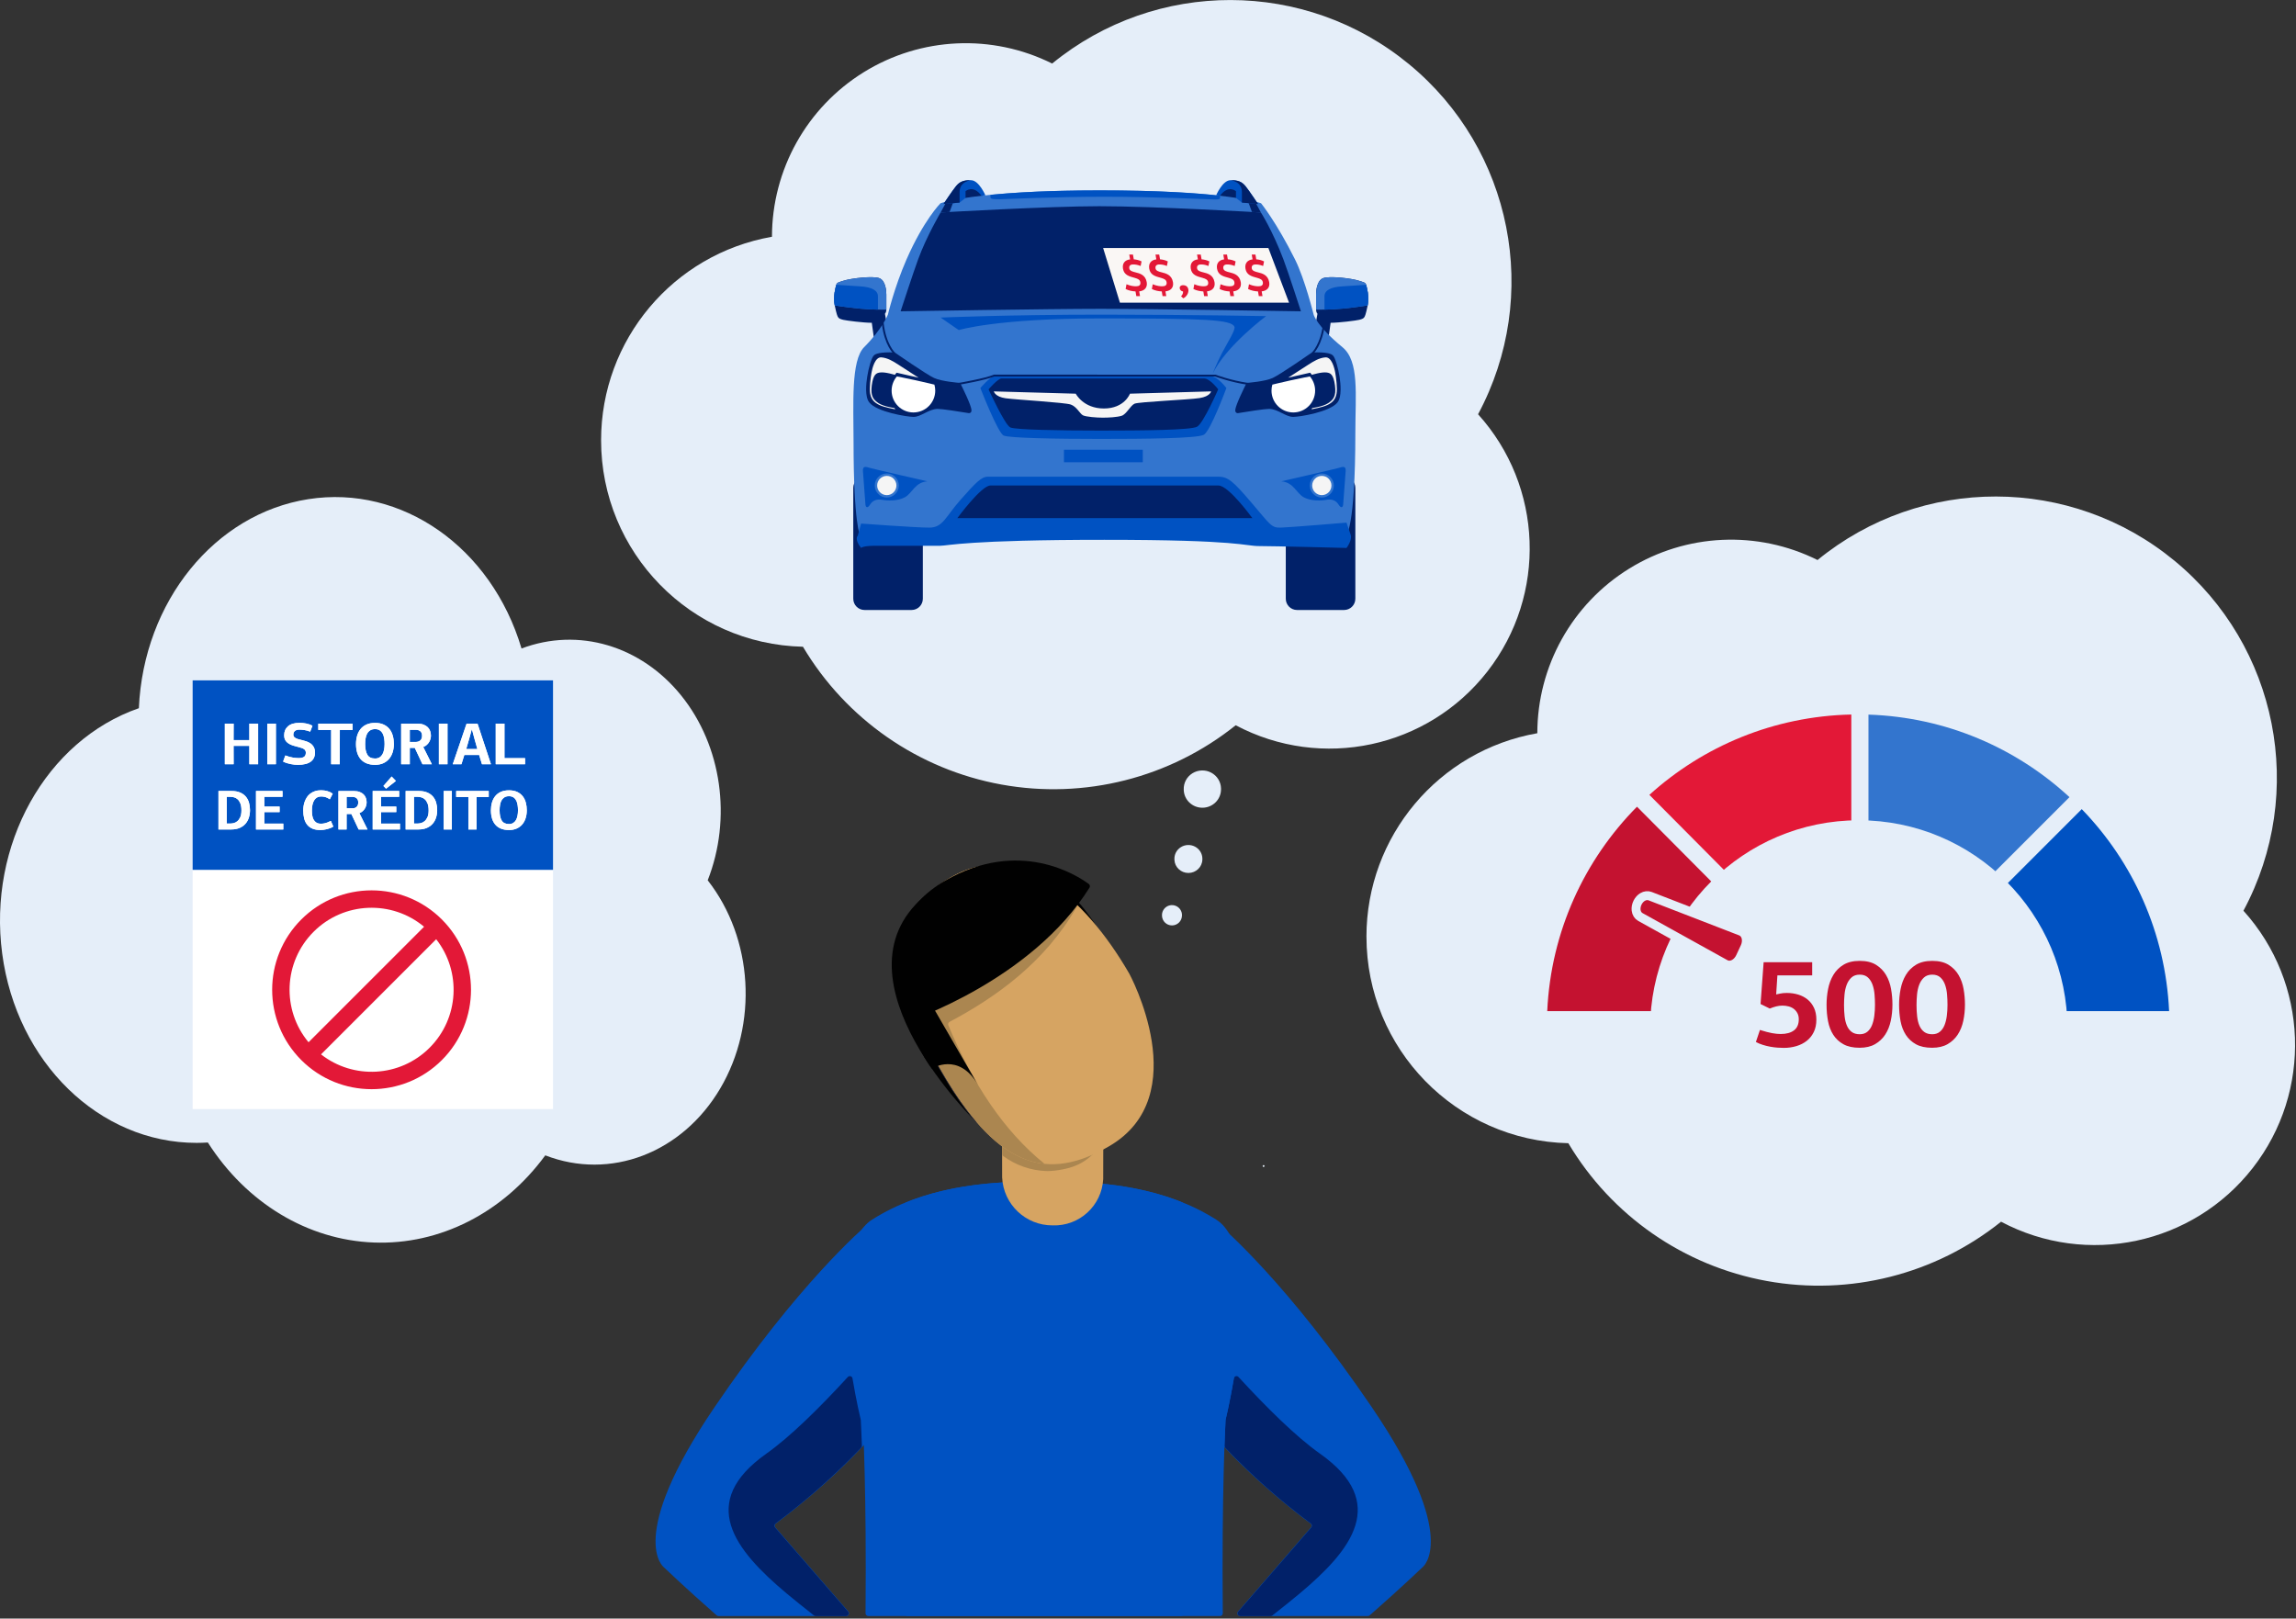
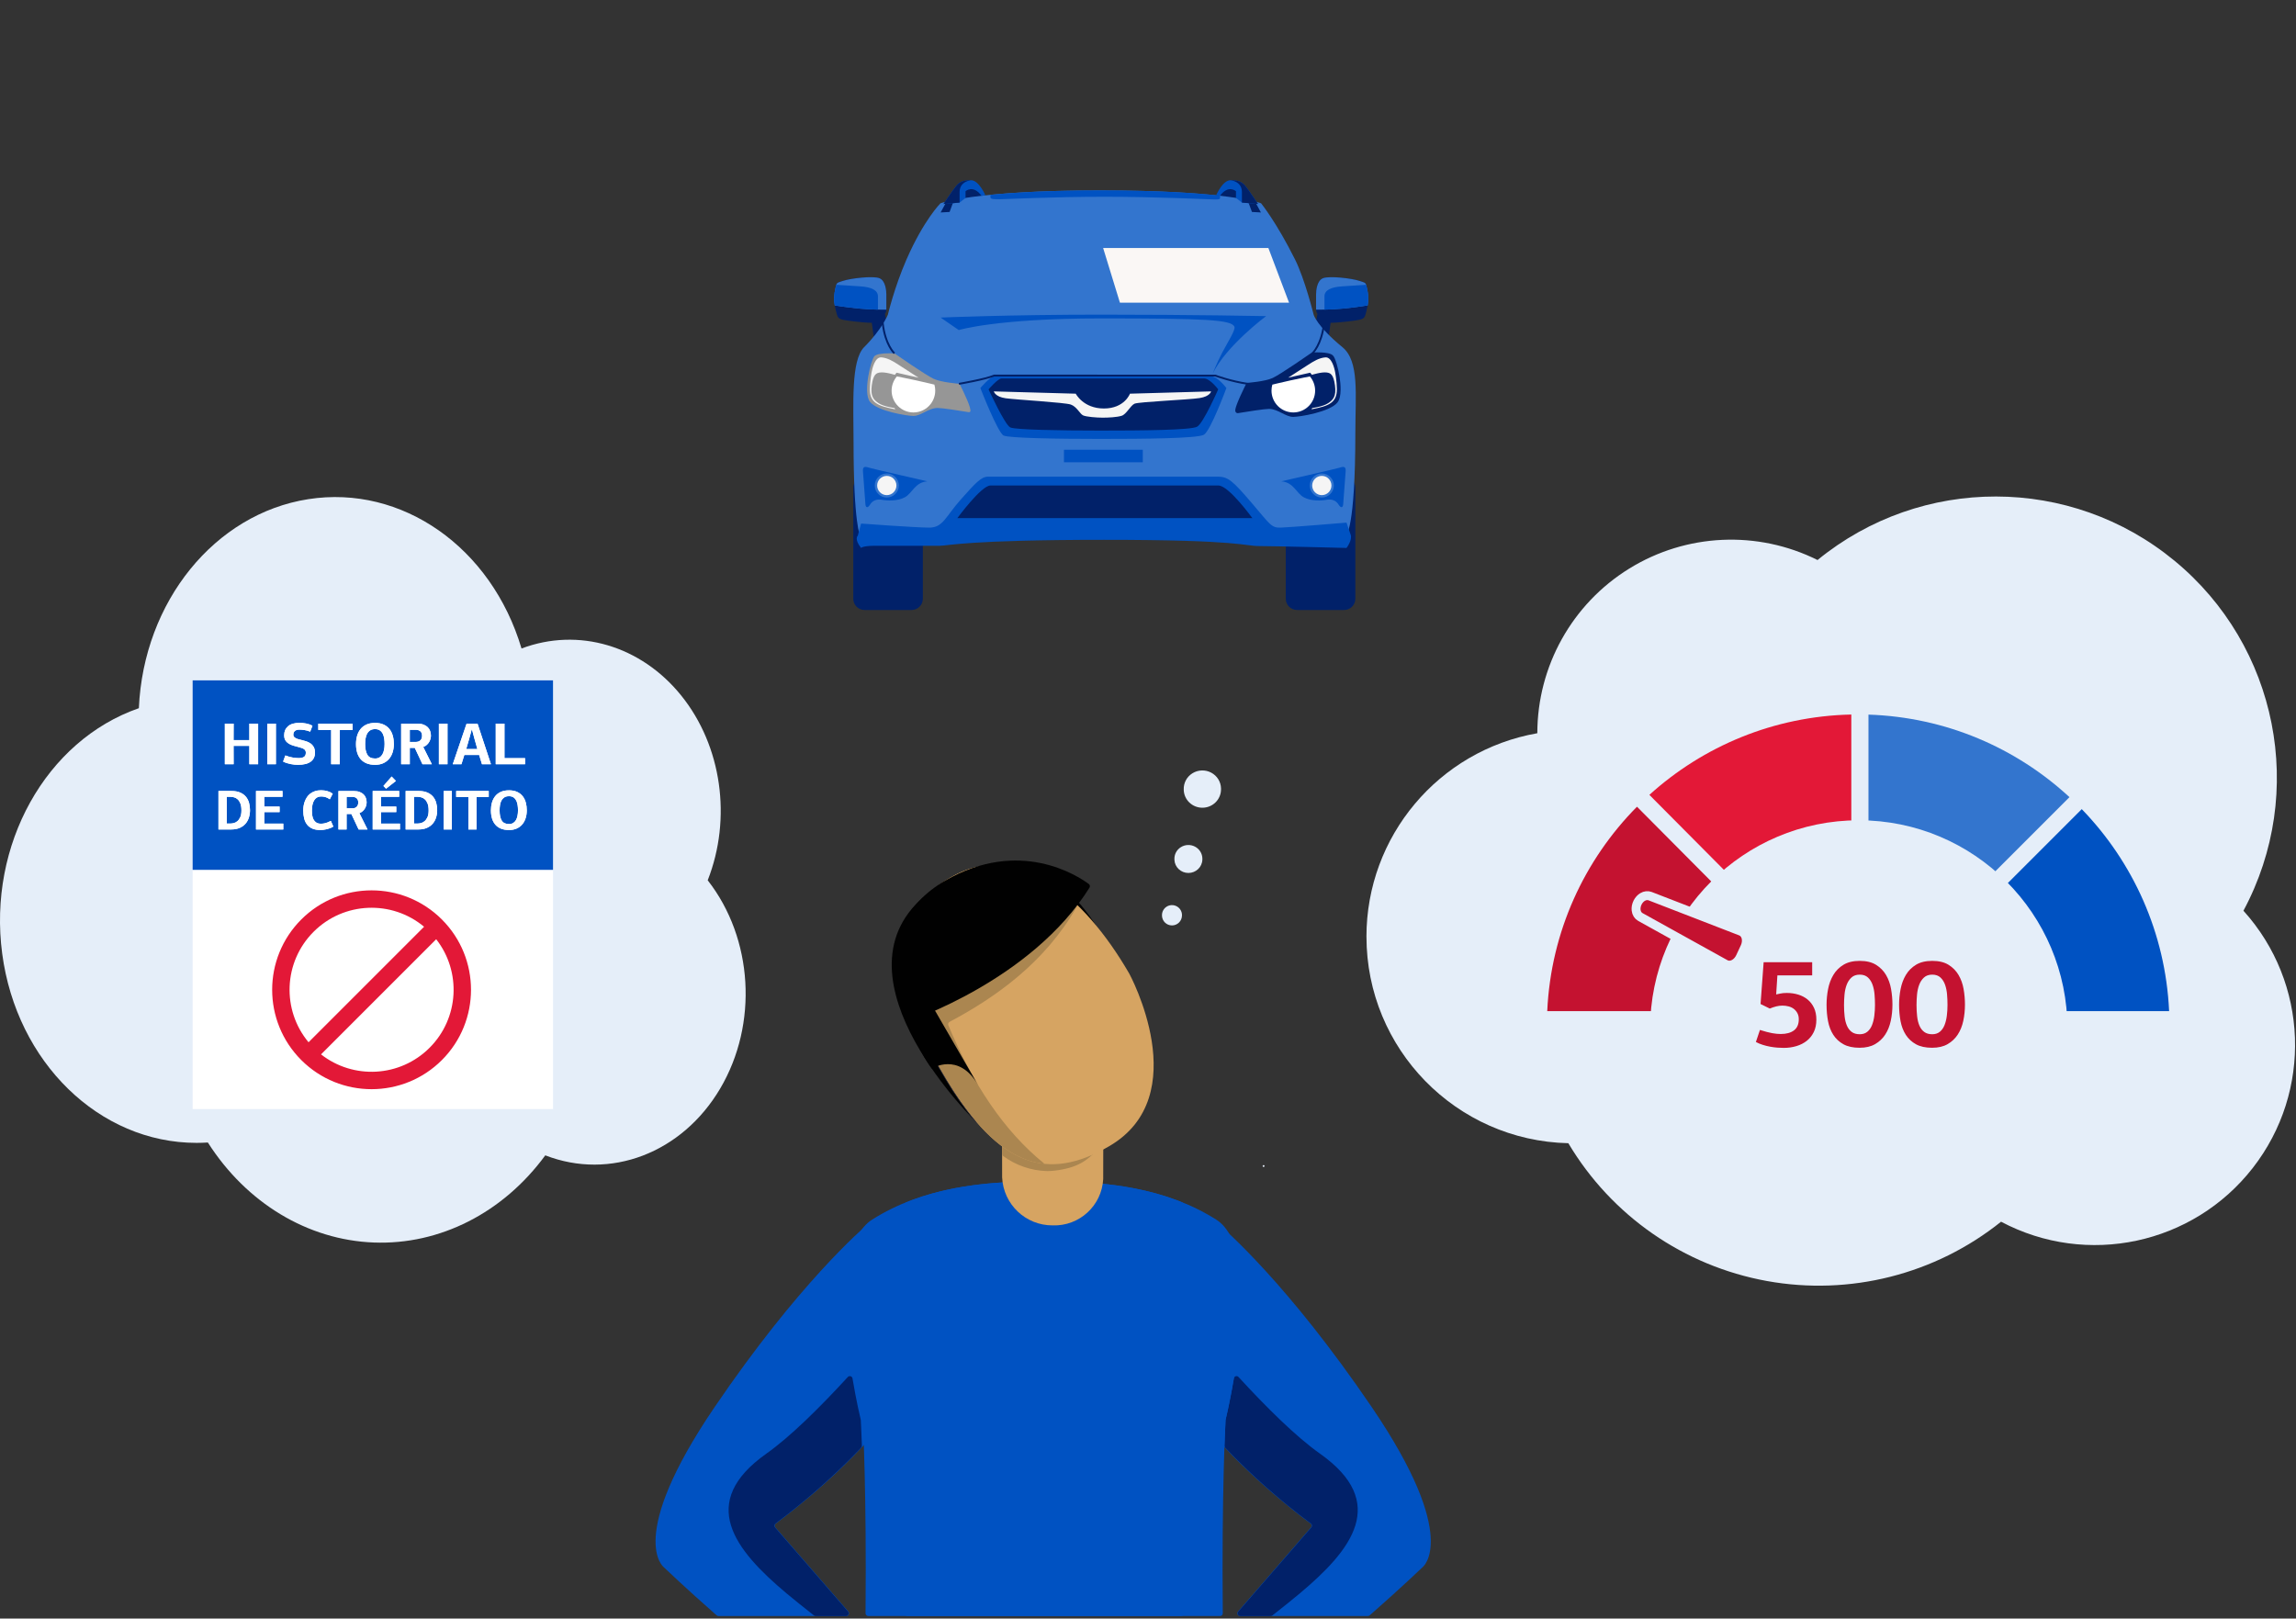
<svg xmlns="http://www.w3.org/2000/svg" xmlns:xlink="http://www.w3.org/1999/xlink" width="739" height="521" viewBox="0 0 739 521">
  <rect x="0" y="0" width="739" height="521" fill="#333333" stroke="none" />
  <defs>
    <path id="who-illo-es-a" d="M5.199,14 C5.199,13.037 5.196,12.056 5.189,11.055 C5.183,10.054 5.18,9.066 5.18,8.091 L5.18,8.091 L10.253,8.091 L10.253,14 L13.084,14 L13.084,0.928 L10.253,0.928 L10.253,6.229 L5.18,6.229 C5.18,5.355 5.183,4.471 5.189,3.579 L5.197,2.246 L5.197,2.246 L5.199,0.928 L2.368,0.928 L2.368,14 L5.199,14 Z M18.803,14 L18.803,0.928 L16.029,0.928 L16.029,14 L18.803,14 Z M25.89,14.19 C27.727,14.19 29.101,13.851 30.013,13.174 C30.925,12.496 31.381,11.536 31.381,10.295 C31.381,9.522 31.238,8.895 30.953,8.414 C30.669,7.933 30.308,7.546 29.87,7.255 C29.433,6.964 28.959,6.742 28.445,6.59 C27.933,6.438 27.454,6.305 27.011,6.191 C26.669,6.115 26.343,6.033 26.032,5.944 C25.722,5.855 25.447,5.748 25.206,5.621 C24.965,5.494 24.772,5.346 24.627,5.175 C24.481,5.003 24.408,4.791 24.408,4.538 C24.408,3.981 24.579,3.563 24.921,3.284 C25.263,3.005 25.732,2.866 26.327,2.866 C26.796,2.866 27.337,2.907 27.951,2.99 C28.566,3.072 29.196,3.246 29.842,3.512 L29.842,3.512 L30.564,1.612 C29.918,1.257 29.228,1.014 28.493,0.88 C27.758,0.748 27.068,0.681 26.422,0.681 C24.775,0.681 23.537,1.045 22.707,1.774 C21.878,2.502 21.463,3.461 21.463,4.652 C21.463,5.323 21.593,5.871 21.852,6.295 C22.112,6.72 22.464,7.071 22.907,7.35 C23.35,7.629 23.863,7.854 24.446,8.024 C25.029,8.195 25.643,8.363 26.289,8.528 C26.606,8.617 26.897,8.705 27.163,8.794 C27.429,8.883 27.657,8.993 27.847,9.127 C28.037,9.259 28.183,9.418 28.284,9.601 C28.385,9.785 28.436,10.016 28.436,10.295 C28.436,10.928 28.24,11.375 27.847,11.634 C27.454,11.894 26.872,12.024 26.099,12.024 C25.656,12.024 25.067,11.973 24.332,11.872 C23.597,11.771 22.768,11.536 21.843,11.169 L21.843,11.169 L21.121,13.145 C21.501,13.335 21.9,13.496 22.318,13.63 C22.736,13.762 23.154,13.87 23.572,13.953 C23.99,14.035 24.398,14.095 24.797,14.133 C25.197,14.171 25.561,14.19 25.89,14.19 Z M39.361,14 L39.38,2.961 L43.503,2.961 L43.503,0.928 L32.445,0.928 L32.445,2.961 L36.587,2.961 L36.587,14 L39.361,14 Z M50.723,14.19 C51.724,14.19 52.601,14.019 53.355,13.677 C54.108,13.335 54.738,12.863 55.245,12.261 C55.752,11.66 56.132,10.95 56.385,10.133 C56.638,9.316 56.765,8.427 56.765,7.464 C56.765,6.539 56.654,5.668 56.432,4.851 C56.211,4.035 55.859,3.319 55.378,2.704 C54.897,2.09 54.273,1.603 53.507,1.242 C52.74,0.88 51.812,0.7 50.723,0.7 C49.634,0.7 48.703,0.877 47.93,1.232 C47.157,1.587 46.524,2.074 46.03,2.695 C45.536,3.316 45.172,4.038 44.938,4.861 C44.703,5.684 44.586,6.565 44.586,7.502 C44.586,8.503 44.706,9.412 44.947,10.229 C45.188,11.046 45.558,11.748 46.059,12.338 C46.559,12.927 47.195,13.383 47.968,13.706 C48.741,14.028 49.659,14.19 50.723,14.19 Z M50.723,12.157 C49.545,12.157 48.718,11.755 48.243,10.95 C47.769,10.146 47.531,9.003 47.531,7.521 C47.531,6.9 47.575,6.299 47.664,5.716 C47.753,5.133 47.917,4.62 48.158,4.177 C48.399,3.734 48.725,3.376 49.136,3.103 C49.548,2.831 50.077,2.695 50.723,2.695 C51.356,2.695 51.873,2.834 52.272,3.113 C52.67,3.392 52.981,3.756 53.203,4.205 C53.424,4.655 53.576,5.168 53.658,5.745 C53.741,6.321 53.782,6.907 53.782,7.502 C53.782,8.173 53.725,8.791 53.611,9.354 C53.497,9.918 53.32,10.409 53.079,10.827 C52.838,11.245 52.522,11.571 52.129,11.806 C51.736,12.04 51.268,12.157 50.723,12.157 Z M61.895,14 L61.895,8.737 L63.51,8.737 L65.98,14 L69.001,14 L66.227,8.452 C66.696,8.275 67.088,8.037 67.405,7.739 C67.722,7.442 67.975,7.122 68.165,6.78 C68.355,6.438 68.491,6.093 68.573,5.745 C68.656,5.396 68.697,5.076 68.697,4.785 C68.697,4.278 68.615,3.791 68.45,3.322 C68.285,2.853 68.029,2.445 67.68,2.096 C67.332,1.748 66.889,1.47 66.35,1.26 C65.812,1.052 65.169,0.947 64.422,0.947 L64.422,0.947 L59.121,0.947 L59.121,14 L61.895,14 Z M63.89,6.818 L61.895,6.818 L61.895,2.923 L63.871,2.923 C64.454,2.923 64.929,3.078 65.296,3.389 C65.663,3.699 65.847,4.183 65.847,4.842 C65.847,5.222 65.787,5.539 65.666,5.792 C65.546,6.045 65.391,6.248 65.201,6.4 C65.011,6.552 64.802,6.66 64.574,6.723 C64.346,6.786 64.118,6.818 63.89,6.818 L63.89,6.818 Z M74.036,14 L74.036,0.928 L71.262,0.928 L71.262,14 L74.036,14 Z M78.52,14 L79.451,11.017 L84.22,11.017 L85.132,14 L88.02,14 L83.707,0.947 L80.173,0.947 L75.727,14 L78.52,14 Z M83.65,9.117 L80.059,9.117 L81.028,5.773 L81.826,2.847 L81.921,2.847 L82.681,5.678 L83.65,9.117 Z M99.002,14 L99.002,12.043 L92.371,12.043 L92.371,0.928 L89.559,0.928 L89.559,14 L99.002,14 Z" />
    <path id="who-illo-es-b" d="M4.4,35 C5.468,35 6.383,34.832 7.145,34.496 C7.907,34.16 8.534,33.707 9.026,33.137 C9.518,32.567 9.881,31.904 10.115,31.148 C10.349,30.392 10.466,29.6 10.466,28.772 C10.466,27.944 10.361,27.155 10.151,26.405 C9.941,25.655 9.602,25.001 9.134,24.443 C8.666,23.885 8.054,23.441 7.298,23.111 C6.542,22.781 5.612,22.616 4.508,22.616 L4.508,22.616 L0.314,22.616 L0.314,35 L4.4,35 Z M4.184,33.092 L2.996,33.092 L2.996,24.488 L4.184,24.488 C4.556,24.488 4.949,24.545 5.363,24.659 C5.777,24.773 6.158,24.989 6.506,25.307 C6.854,25.625 7.142,26.069 7.37,26.639 C7.598,27.209 7.712,27.95 7.712,28.862 C7.712,29.762 7.586,30.488 7.334,31.04 C7.082,31.592 6.776,32.021 6.416,32.327 C6.056,32.633 5.672,32.837 5.264,32.939 C4.856,33.041 4.496,33.092 4.184,33.092 L4.184,33.092 Z M21.182,35 L21.182,33.11 L15.08,33.11 L15.08,29.402 L19.994,29.402 L19.994,27.638 L15.08,27.638 L15.08,24.488 L20.93,24.488 L20.93,22.616 L12.398,22.616 L12.398,35 L21.182,35 Z M33.147,35.18 C33.435,35.18 33.762,35.156 34.128,35.108 C34.494,35.06 34.866,34.991 35.244,34.901 C35.622,34.811 35.988,34.694 36.342,34.55 C36.696,34.406 37.011,34.244 37.287,34.064 L37.287,34.064 L36.495,32.246 C36.075,32.462 35.694,32.633 35.352,32.759 C35.01,32.885 34.71,32.975 34.452,33.029 C34.194,33.083 33.969,33.116 33.777,33.128 C33.585,33.14 33.429,33.146 33.309,33.146 C32.709,33.146 32.22,33.029 31.842,32.795 C31.464,32.561 31.167,32.249 30.951,31.859 C30.735,31.469 30.588,31.019 30.51,30.509 C30.432,29.999 30.393,29.462 30.393,28.898 C30.393,27.482 30.645,26.375 31.149,25.577 C31.653,24.779 32.385,24.38 33.345,24.38 C33.777,24.38 34.221,24.437 34.677,24.551 C35.133,24.665 35.625,24.908 36.153,25.28 L36.153,25.28 L37.089,23.48 C36.621,23.132 36.063,22.862 35.415,22.67 C34.767,22.478 34.083,22.382 33.363,22.382 C32.607,22.382 31.941,22.481 31.365,22.679 C30.789,22.877 30.285,23.141 29.853,23.471 C29.421,23.801 29.064,24.185 28.782,24.623 C28.5,25.061 28.269,25.52 28.089,26 C27.909,26.48 27.783,26.969 27.711,27.467 C27.639,27.965 27.603,28.436 27.603,28.88 C27.603,29.828 27.702,30.689 27.9,31.463 C28.098,32.237 28.416,32.9 28.854,33.452 C29.292,34.004 29.862,34.43 30.564,34.73 C31.266,35.03 32.127,35.18 33.147,35.18 Z M41.559,35 L41.559,30.014 L43.089,30.014 L45.429,35 L48.291,35 L45.663,29.744 C46.107,29.576 46.479,29.351 46.779,29.069 C47.079,28.787 47.319,28.484 47.499,28.16 C47.679,27.836 47.808,27.509 47.886,27.179 C47.964,26.849 48.003,26.546 48.003,26.27 C48.003,25.79 47.925,25.328 47.769,24.884 C47.613,24.44 47.37,24.053 47.04,23.723 C46.71,23.393 46.29,23.129 45.78,22.931 C45.27,22.733 44.661,22.634 43.953,22.634 L43.953,22.634 L38.931,22.634 L38.931,35 L41.559,35 Z M43.449,28.196 L41.559,28.196 L41.559,24.506 L43.431,24.506 C43.983,24.506 44.433,24.653 44.781,24.947 C45.129,25.241 45.303,25.7 45.303,26.324 C45.303,26.684 45.246,26.984 45.132,27.224 C45.018,27.464 44.871,27.656 44.691,27.8 C44.511,27.944 44.313,28.046 44.097,28.106 C43.881,28.166 43.665,28.196 43.449,28.196 L43.449,28.196 Z M54.256,21.878 L57.424,19.376 L56.056,17.954 L53.41,20.996 L54.256,21.878 Z M58.738,35 L58.738,33.11 L52.636,33.11 L52.636,29.402 L57.55,29.402 L57.55,27.638 L52.636,27.638 L52.636,24.488 L58.486,24.488 L58.486,22.616 L49.954,22.616 L49.954,35 L58.738,35 Z M64.648,35 C65.716,35 66.631,34.832 67.393,34.496 C68.155,34.16 68.782,33.707 69.274,33.137 C69.766,32.567 70.129,31.904 70.363,31.148 C70.597,30.392 70.714,29.6 70.714,28.772 C70.714,27.944 70.609,27.155 70.399,26.405 C70.189,25.655 69.85,25.001 69.382,24.443 C68.914,23.885 68.302,23.441 67.546,23.111 C66.79,22.781 65.86,22.616 64.756,22.616 L64.756,22.616 L60.562,22.616 L60.562,35 L64.648,35 Z M64.432,33.092 L63.244,33.092 L63.244,24.488 L64.432,24.488 C64.804,24.488 65.197,24.545 65.611,24.659 C66.025,24.773 66.406,24.989 66.754,25.307 C67.102,25.625 67.39,26.069 67.618,26.639 C67.846,27.209 67.96,27.95 67.96,28.862 C67.96,29.762 67.834,30.488 67.582,31.04 C67.33,31.592 67.024,32.021 66.664,32.327 C66.304,32.633 65.92,32.837 65.512,32.939 C65.104,33.041 64.744,33.092 64.432,33.092 L64.432,33.092 Z M75.436,35 L75.436,22.616 L72.808,22.616 L72.808,35 L75.436,35 Z M83.381,35 L83.399,24.542 L87.305,24.542 L87.305,22.616 L76.829,22.616 L76.829,24.542 L80.753,24.542 L80.753,35 L83.381,35 Z M93.827,35.18 C94.775,35.18 95.606,35.018 96.32,34.694 C97.034,34.37 97.631,33.923 98.111,33.353 C98.591,32.783 98.951,32.111 99.191,31.337 C99.431,30.563 99.551,29.72 99.551,28.808 C99.551,27.932 99.446,27.107 99.236,26.333 C99.026,25.559 98.693,24.881 98.237,24.299 C97.781,23.717 97.19,23.255 96.464,22.913 C95.738,22.571 94.859,22.4 93.827,22.4 C92.795,22.4 91.913,22.568 91.181,22.904 C90.449,23.24 89.849,23.702 89.381,24.29 C88.913,24.878 88.568,25.562 88.346,26.342 C88.124,27.122 88.013,27.956 88.013,28.844 C88.013,29.792 88.127,30.653 88.355,31.427 C88.583,32.201 88.934,32.867 89.408,33.425 C89.882,33.983 90.485,34.415 91.217,34.721 C91.949,35.027 92.819,35.18 93.827,35.18 Z M93.827,33.254 C92.711,33.254 91.928,32.873 91.478,32.111 C91.028,31.349 90.803,30.266 90.803,28.862 C90.803,28.274 90.845,27.704 90.929,27.152 C91.013,26.6 91.169,26.114 91.397,25.694 C91.625,25.274 91.934,24.935 92.324,24.677 C92.714,24.419 93.215,24.29 93.827,24.29 C94.427,24.29 94.916,24.422 95.294,24.686 C95.672,24.95 95.966,25.295 96.176,25.721 C96.386,26.147 96.53,26.633 96.608,27.179 C96.686,27.725 96.725,28.28 96.725,28.844 C96.725,29.48 96.671,30.065 96.563,30.599 C96.455,31.133 96.287,31.598 96.059,31.994 C95.831,32.39 95.531,32.699 95.159,32.921 C94.787,33.143 94.343,33.254 93.827,33.254 Z" />
  </defs>
  <g fill="none">
    <g transform="translate(211 277)">
      <path fill="#FFF" d="M139.303,29.46 L139.303,29.522 C139.279,30.505 138.477,31.29 137.494,31.294 C136.511,31.298 135.703,30.521 135.669,29.538 L135.669,29.476 C135.632,28.471 136.417,27.628 137.421,27.591 C138.426,27.554 139.27,28.339 139.307,29.343 C139.307,29.381 139.307,29.424 139.307,29.46 M138.873,44.892 L138.873,44.954 C138.851,45.665 138.27,46.231 137.559,46.235 C136.847,46.238 136.261,45.677 136.233,44.966 L136.233,44.904 C136.232,44.19 136.796,43.603 137.509,43.577 C138.222,43.551 138.828,44.095 138.878,44.807 C138.879,44.835 138.879,44.864 138.878,44.892 M138.444,60.328 L138.444,60.39 C138.444,60.845 138.076,61.213 137.621,61.213 C137.167,61.213 136.798,60.845 136.798,60.39 L136.798,60.33 C136.781,59.874 137.137,59.491 137.592,59.475 C138.048,59.458 138.431,59.814 138.447,60.269 C138.447,60.285 138.447,60.305 138.447,60.321 M138.015,75.769 L138.015,75.829 C138.015,76.01 137.869,76.157 137.688,76.157 C137.507,76.157 137.361,76.01 137.361,75.829 L137.361,75.769 C137.354,75.588 137.495,75.436 137.676,75.429 C137.857,75.422 138.009,75.563 138.015,75.744 L138.015,75.765" />
      <polygon fill="#E5EEF9" points="185.678 110.145 185.719 110.098 185.717 110.098" />
      <path fill="#E5EEF9" d="M195.445,98.187 L195.485,98.139 C195.551,98.058 195.656,98.018 195.76,98.035 C195.864,98.052 195.951,98.123 195.989,98.222 C196.026,98.32 196.008,98.431 195.941,98.513 L195.941,98.513 L195.9,98.558 C195.792,98.668 195.617,98.676 195.5,98.577 C195.382,98.477 195.361,98.303 195.452,98.179" />
      <path fill="#FFF" d="M167.426,121.125 L167.465,121.078 C167.671,120.828 168.041,120.791 168.292,120.996 C168.544,121.201 168.582,121.57 168.378,121.823 L168.363,121.841 L168.323,121.886 C168.112,122.134 167.741,122.164 167.494,121.954 C167.246,121.744 167.216,121.373 167.426,121.125 M84.159,118.53 L84.195,118.579 C84.581,119.065 84.501,119.771 84.015,120.157 C83.53,120.543 82.824,120.462 82.438,119.977 L82.399,119.928 C82.138,119.621 82.061,119.197 82.197,118.818 C82.334,118.439 82.663,118.162 83.06,118.092 C83.457,118.022 83.861,118.17 84.119,118.479 L84.159,118.53 M93.4,130.901 L93.438,130.95 C93.647,131.24 93.591,131.643 93.311,131.866 C93.031,132.088 92.625,132.051 92.39,131.781 L92.351,131.734 C92.125,131.45 92.166,131.037 92.444,130.803 C92.722,130.568 93.136,130.598 93.377,130.87 L93.4,130.901 M102.642,143.272 L102.678,143.319 C102.729,143.41 102.707,143.524 102.626,143.59 C102.546,143.656 102.43,143.654 102.351,143.586 L102.312,143.54 C102.25,143.449 102.266,143.326 102.35,143.254 C102.434,143.183 102.559,143.186 102.639,143.262 L102.647,143.272" />
      <path fill="#F5DEBD" d="M238.614,196.799 C238.614,196.799 207.885,147.623 166.41,122.999 C166.193,122.872 165.931,122.844 165.692,122.922 C165.453,123.001 165.259,123.178 165.159,123.41 L155.094,146.951 C154.972,147.234 155.009,147.561 155.191,147.81 C181.451,183.828 215.303,213.591 215.303,213.591 C215.303,213.591 233.91,230.963 244.103,224.406 C254.295,217.849 238.616,196.794 238.616,196.794" />
      <path fill="#0052C2" d="M210.971,214.673 L187.476,241.752 C187.254,242.009 187.201,242.372 187.342,242.681 C187.483,242.991 187.791,243.19 188.131,243.192 L229.275,243.192 C229.487,243.192 229.692,243.114 229.851,242.974 C239.863,234.195 246.834,227.509 246.834,227.509 C246.834,227.509 259.296,218.291 230.563,176.001 C203.676,136.432 183.2,118.699 180.675,116.58 C180.505,116.438 180.288,116.365 180.067,116.374 C152.789,117.748 155.811,153.321 171.464,174.923 C185.537,194.336 206.587,210.283 210.83,213.403 C211.026,213.547 211.152,213.767 211.178,214.008 C211.204,214.249 211.128,214.491 210.968,214.673" />
      <path fill="#012169" d="M211.059,214.68 L187.566,241.752 C187.343,242.009 187.29,242.372 187.431,242.683 C187.571,242.993 187.88,243.192 188.221,243.193 L197.987,243.193 C198.182,243.192 198.371,243.127 198.525,243.007 C201.861,240.4 204.874,237.985 207.345,235.911 C224.154,221.822 236.079,206.639 213.846,190.911 C206.155,185.467 196.709,176.129 187.633,166.245 C187.408,166 187.063,165.906 186.744,166 C186.426,166.095 186.189,166.364 186.134,166.692 C184.907,174.011 183.645,179.308 183.482,179.982 C183.47,180.031 183.463,180.081 183.461,180.131 C183.434,180.607 183.297,183.391 183.11,188.367 C183.101,188.604 183.187,188.834 183.349,189.007 C191.843,197.896 201.065,206.058 210.92,213.408 C211.116,213.552 211.241,213.772 211.267,214.013 C211.293,214.255 211.216,214.496 211.056,214.678" />
      <path fill="#0052C2" d="M38.691,213.403 C42.935,210.283 63.978,194.336 78.057,174.923 C93.711,153.323 96.733,117.748 69.455,116.374 C69.234,116.365 69.016,116.438 68.846,116.58 C66.321,118.699 45.844,136.432 18.959,176.001 C-9.774,218.293 2.69,227.51 2.69,227.51 C2.69,227.51 9.657,234.195 19.669,242.974 C19.829,243.114 20.034,243.192 20.246,243.192 L61.391,243.192 C61.732,243.192 62.04,242.991 62.181,242.681 C62.322,242.371 62.269,242.007 62.046,241.75 L38.554,214.671 C38.394,214.489 38.318,214.248 38.344,214.007 C38.37,213.766 38.496,213.547 38.691,213.403" />
      <path fill="#012169" d="M38.598,213.41 C48.454,206.058 57.678,197.894 66.174,189.005 C66.335,188.831 66.421,188.6 66.413,188.364 C66.233,183.387 66.086,180.604 66.061,180.128 C66.06,180.078 66.053,180.029 66.04,179.981 C65.876,179.306 64.616,174.008 63.387,166.688 C63.333,166.36 63.096,166.092 62.777,165.997 C62.459,165.902 62.114,165.997 61.889,166.242 C52.813,176.125 43.371,185.464 35.676,190.908 C13.442,206.634 25.367,221.819 42.177,235.908 C44.648,237.98 47.66,240.395 50.997,243.003 C51.151,243.124 51.34,243.19 51.535,243.19 L61.301,243.19 C61.642,243.188 61.95,242.988 62.091,242.678 C62.231,242.368 62.179,242.004 61.956,241.747 L38.466,214.68 C38.305,214.497 38.229,214.256 38.255,214.014 C38.281,213.773 38.407,213.554 38.603,213.41" />
      <path fill="#0052C2" d="M182.569,242.308 C182.214,203.381 183.387,181.587 183.464,180.126 C183.466,180.075 183.473,180.025 183.485,179.976 C184.019,177.778 196.443,125.747 180.464,115.591 C164.122,105.209 144.602,103.338 128.349,103.338 L121.889,103.338 C109.147,103.338 94.382,104.495 80.725,110.003 C80.392,110.138 80.175,110.462 80.177,110.821 L80.177,242.323 C80.177,242.803 80.566,243.193 81.047,243.193 L181.7,243.193 C181.933,243.193 182.156,243.098 182.319,242.932 C182.483,242.765 182.573,242.541 182.57,242.308" />
      <path fill="#0052C2" d="M68.457,243.193 L169.111,243.193 C169.593,243.193 169.983,242.803 169.983,242.321 L169.983,110.82 C169.985,110.46 169.768,110.137 169.435,110.001 C155.775,104.493 141.012,103.338 128.269,103.338 L121.807,103.338 C105.555,103.338 86.035,105.207 69.692,115.59 C53.712,125.745 66.138,177.771 66.672,179.974 C66.684,180.023 66.691,180.074 66.693,180.125 C66.775,181.583 67.943,203.374 67.588,242.306 C67.585,242.539 67.676,242.763 67.839,242.929 C68.002,243.096 68.224,243.19 68.457,243.192" />
      <path fill="#D6A462" d="M143.275,66.324 L112.356,66.324 C111.875,66.325 111.485,66.715 111.485,67.196 L111.549,101.993 C111.948,110.674 119.128,117.492 127.818,117.44 C136.396,117.738 143.631,111.108 144.083,102.536 L144.145,67.191 C144.145,66.71 143.756,66.32 143.275,66.319" />
      <path fill="#AB8650" d="M125.98,99.964 C126.772,99.962 127.564,99.918 128.351,99.83 C135.659,98.954 139.433,96.788 143.926,90.905 C144.042,90.752 144.106,90.565 144.108,90.373 L144.108,90.301 C144.11,90.005 143.961,89.728 143.712,89.567 C143.463,89.407 143.149,89.385 142.88,89.509 C140.403,90.633 137.787,91.42 135.101,91.849 C132.35,92.325 129.565,92.573 126.774,92.592 C122.269,92.691 117.803,91.738 113.73,89.81 C113.77,89.866 113.805,89.926 113.835,89.987 C113.496,89.823 113.161,89.66 112.829,89.477 C112.559,89.329 112.232,89.335 111.967,89.492 C111.703,89.649 111.542,89.933 111.542,90.241 L111.554,94.425 C111.554,94.712 111.695,94.981 111.93,95.145 C116.014,98.144 120.915,99.825 125.98,99.962" />
      <path fill="#010101" d="M104.027,84.129 C103.686,84.328 103.254,84.271 102.976,83.991 C97.74,78.74 51.807,30.783 93.063,6.919 C136.485,-18.211 153.749,46.479 155.507,53.624 C155.598,53.999 155.431,54.39 155.096,54.583 L104.027,84.129 Z" />
      <path fill="#D6A462" d="M152.489,36.427 C152.489,36.427 173.901,75.819 145.927,92.001 C126.315,103.351 110.705,98.774 93.649,70.485 C76.457,41.961 72.252,18.599 95.185,5.327 C116.183,-6.805 137.66,10.797 152.489,36.427" />
      <path fill="#3C3C4A" d="M103.449,84.461 L103.529,84.422 C99.847,80.06 96.541,75.394 93.645,70.475 C80.893,49.319 75.282,31.004 82.602,17.545 L82.567,17.382 C75.015,30.872 80.604,49.291 93.444,70.59 C96.062,75.01 98.999,79.233 102.231,83.226 C102.249,83.249 102.271,83.27 102.29,83.291 C103.033,84.045 103.449,84.456 103.449,84.456" />
      <path fill="#AB8650" d="M125.209,97.632 C112.079,87.068 102.015,71.702 94.238,53.031 C94.064,52.618 94.234,52.14 94.631,51.929 C109.394,44.074 125.199,32.961 135.486,15.038 C135.684,14.684 135.616,14.24 135.322,13.96 C124.432,3.587 112.109,-1.505 99.757,3.145 C98.228,3.73 96.744,4.429 95.319,5.237 C95.319,5.237 95.319,5.237 95.305,5.255 C95.264,5.269 95.228,5.294 95.177,5.317 C89.926,8.157 85.573,12.408 82.608,17.589 L82.597,17.534 C75.276,31.001 80.888,49.323 93.639,70.48 C96.546,75.388 99.85,80.049 103.519,84.417 C109.852,91.733 116.134,95.871 122.655,97.236 C122.679,97.236 122.699,97.236 122.715,97.236 C123.536,97.415 124.367,97.544 125.203,97.621" />
      <path fill="#010101" d="M81.798,51.578 C81.798,51.578 121.045,38.523 139.673,8.72 C139.915,8.336 139.82,7.83 139.455,7.559 C135.844,4.877 117.14,-7.38 93.168,6.5 C66.416,21.97 81.798,51.578 81.798,51.578" />
      <path fill="#010101" d="M88.925,66.97 C88.925,66.97 97.535,61.406 103.815,72.265 L87.429,43.956 C87.308,43.748 87.106,43.599 86.872,43.545 C86.637,43.491 86.39,43.536 86.19,43.67 L80.694,47.36 C80.379,47.569 80.236,47.959 80.342,48.322 C81.065,50.832 84.069,60.546 88.92,66.977" />
    </g>
    <g transform="translate(193.468 .01)">
-       <path fill="#E5EEF9" d="M2.84217094e-14,141.702 C2.84217094e-14,109.412 23.197,81.788 55,76.202 C55.021,54.612 66.207,34.57 84.57,23.216 C102.933,11.863 125.861,10.815 145.184,20.445 C178.618,-6.891 226.704,-6.806 260.041,20.647 C293.379,48.1 302.684,95.278 282.268,133.333 C303.235,156.543 304.505,191.458 285.28,216.129 C266.055,240.801 231.889,248.102 204.259,233.442 C183.071,250.412 155.571,257.373 128.861,252.527 C102.151,247.681 78.849,231.504 64.973,208.172 C28.852,207.348 2.84217094e-14,177.831 2.84217094e-14,141.702" />
      <g transform="translate(75 58)">
        <path fill="#012169" d="M129.701,3.384 L129.523,6.194 L123.709,5.221 C123.709,5.221 124.767,2.73 127.132,2.578 C129.498,2.428 129.701,3.384 129.701,3.384 M41.953,3.384 L42.131,6.194 L47.945,5.221 C47.945,5.221 46.888,2.73 44.522,2.578 C42.157,2.428 41.953,3.384 41.953,3.384 M164.146,138.341 L149.002,138.341 C147.001,138.341 145.379,136.719 145.379,134.717 L145.379,99.05 C145.379,97.048 147.001,95.426 149.002,95.426 L164.146,95.426 C166.147,95.426 167.77,97.048 167.77,99.05 L167.77,134.717 C167.77,136.719 166.147,138.341 164.146,138.341 M24.938,138.341 L9.795,138.341 C7.793,138.341 6.171,136.719 6.171,134.717 L6.171,99.05 C6.171,97.048 7.793,95.426 9.795,95.426 L24.938,95.426 C26.94,95.426 28.562,97.048 28.562,99.05 L28.562,134.717 C28.562,136.719 26.94,138.341 24.938,138.341 M16.764,45.186 L16.361,42.971 C16.361,42.971 16.815,42.568 16.815,41.662 L16.815,36.78 C16.815,35.572 16.563,32.351 14.6,31.546 C12.637,30.741 5.439,31.546 2.872,32.401 C1.527,32.85 0.909,32.905 0.708,33.659 C0.507,34.415 -0.399,37.384 0.205,40.304 C0.809,43.223 1.06,43.776 1.312,44.129 C1.563,44.481 1.916,44.683 2.923,44.935 C3.929,45.186 9.416,45.891 12.133,45.891 L12.838,50.974 C12.838,50.974 16.16,48.709 16.764,45.186" />
        <path fill="#3375CE" d="M0.205,40.303 C-0.399,37.383 0.507,34.414 0.708,33.659 C0.909,32.904 1.527,32.849 2.872,32.401 C5.44,31.545 12.637,30.74 14.6,31.545 C16.563,32.351 16.815,35.571 16.815,36.779 L16.815,41.662 C16.815,41.662 12.537,41.762 8.006,41.31 C3.476,40.856 0.205,40.303 0.205,40.303" />
        <path fill="#0052C2" d="M0.708,33.659 C0.507,34.414 -0.399,37.384 0.205,40.304 C0.205,40.304 3.476,40.857 8.006,41.31 C10.271,41.536 12.473,41.624 14.109,41.656 L14.109,37.367 C14.109,35.421 12.035,34.42 8.61,34.18 C4.315,33.878 0.708,33.659 0.708,33.659" />
        <path fill="#012169" d="M155.178,45.186 L155.58,42.971 C155.58,42.971 155.127,42.568 155.127,41.662 L155.127,36.78 C155.127,35.572 155.379,32.351 157.342,31.546 C159.305,30.741 166.503,31.546 169.07,32.401 C170.414,32.85 171.032,32.905 171.234,33.659 C171.435,34.415 172.341,37.384 171.737,40.304 C171.133,43.223 170.882,43.776 170.63,44.129 C170.378,44.481 170.026,44.683 169.019,44.935 C168.012,45.186 162.526,45.891 159.808,45.891 L159.104,50.974 C159.104,50.974 155.782,48.709 155.178,45.186" />
        <path fill="#3375CE" d="M171.737,40.303 C172.341,37.383 171.435,34.414 171.234,33.659 C171.032,32.904 170.414,32.849 169.07,32.401 C166.502,31.545 159.304,30.74 157.342,31.545 C155.379,32.351 155.127,35.571 155.127,36.779 L155.127,41.662 C155.127,41.662 159.405,41.762 163.935,41.31 C168.466,40.856 171.737,40.303 171.737,40.303" />
        <path fill="#0052C2" d="M171.234,33.659 C171.435,34.414 172.341,37.384 171.737,40.304 C171.737,40.304 168.466,40.857 163.935,41.31 C161.671,41.536 159.468,41.624 157.832,41.656 L157.832,37.367 C157.832,35.421 159.906,34.42 163.331,34.18 C167.626,33.878 171.234,33.659 171.234,33.659" />
        <path fill="#3375CE" d="M167.772,81.257 C167.772,68.959 169.114,58.264 163.611,53.742 C155.323,46.93 154.345,43.272 154.345,43.272 C154.345,43.272 151.532,31.864 148.35,25.496 C142.325,13.435 137.421,7.42 137.421,7.42 C137.421,7.42 126.969,3.275 85.365,3.275 C45.026,3.275 34.238,7.42 34.238,7.42 C34.238,7.42 28.852,12.804 23.308,25.496 C19.351,34.56 17.314,43.272 17.314,43.272 C17.314,43.272 15.483,47.915 9.659,53.742 C5.366,58.037 6.26,72.205 6.26,84.21 C6.26,110.92 8.408,114.545 8.408,114.545 L164.739,114.545 C164.738,114.545 167.772,112.397 167.772,81.257" />
        <path fill="#0052C2" d="M122.439,6.194 C121.516,6.194 104.011,5.322 86.97,5.322 C70.54,5.322 54.564,6.127 53.18,6.127 C50.362,6.127 50.319,5.903 50.319,5.347 L50.319,4.726 C58.196,3.934 69.582,3.275 85.668,3.275 C103.952,3.275 116.219,4.075 124.227,4.973 L124.227,5.498 C124.227,6.152 124.049,6.194 122.439,6.194" />
-         <path fill="#012169" d="M150.256,42.199 C150.256,42.199 101.936,41.393 85.829,41.393 C69.722,41.393 21.403,42.199 21.403,42.199 C21.403,42.199 25.482,29.723 27.04,25.484 C29.825,17.904 34.288,10.379 34.288,10.379 C34.288,10.379 68.986,8.366 85.393,8.366 C103.108,8.366 137.371,10.379 137.371,10.379 C137.371,10.379 141.062,16.092 144.618,25.484 C146.218,29.706 150.256,42.199 150.256,42.199" />
        <polygon fill="#012169" points="34.288 10.379 36.199 6.858 38.604 6.331 37.172 10.217" />
        <polygon fill="#012169" points="137.373 10.379 135.462 6.858 133.057 6.331 134.489 10.217" />
        <path fill="#0052C2" d="M47.073,66.896 C47.073,66.896 50.294,63.151 51.502,63.151 L87.205,63.151 L121.431,63.151 C123.445,63.151 126.264,66.896 126.264,66.896 C126.264,66.896 121.163,80.721 119.016,81.929 C116.868,83.136 99.822,83.271 85.594,83.271 C71.367,83.271 56.468,83.003 54.589,82.197 C52.71,81.392 47.073,66.896 47.073,66.896" />
        <path fill="#012169" d="M49.714,67.318 C49.714,67.318 52.72,63.823 53.848,63.823 L87.169,63.823 L119.112,63.823 C120.991,63.823 123.622,67.318 123.622,67.318 C123.622,67.318 118.862,78.207 116.857,79.334 C114.853,80.462 98.944,80.587 85.666,80.587 C72.388,80.587 58.483,80.337 56.729,79.585 C54.975,78.833 49.714,67.318 49.714,67.318" />
        <path fill="#969696" d="M147.757,75.882 C146.659,75.882 145.52,75.31 144.314,74.704 C142.946,74.017 141.531,73.306 140.006,73.306 C138.559,73.306 132.821,74.198 129.988,74.671 L129.964,74.674 L129.9,74.678 C129.74,74.678 129.601,74.6 129.517,74.465 C128.987,73.604 131.7,68.034 132.891,65.679 L132.968,65.527 L133.138,65.515 C133.194,65.51 138.751,65.102 141.288,63.931 C143.852,62.748 153.722,55.873 153.821,55.804 L153.891,55.755 L153.976,55.749 C154.002,55.748 154.622,55.711 155.482,55.711 C158.096,55.711 159.734,56.025 160.352,56.643 C161.429,57.72 164.144,68.336 161.785,71.337 C159.405,74.367 149.753,75.882 147.757,75.882" />
        <path fill="#012169" d="M155.482,55.409 C154.614,55.409 153.984,55.447 153.958,55.448 L153.788,55.459 L153.648,55.556 C153.549,55.625 143.701,62.485 141.162,63.657 C138.674,64.805 133.173,65.209 133.118,65.213 L132.776,65.238 L132.621,65.543 C132.612,65.562 131.634,67.498 130.73,69.51 C128.781,73.844 129.058,74.294 129.26,74.623 C129.397,74.846 129.636,74.98 129.9,74.98 C129.943,74.98 129.99,74.976 130.038,74.968 C132.862,74.498 138.579,73.607 140.006,73.607 C141.46,73.607 142.842,74.302 144.179,74.974 C145.418,75.597 146.588,76.184 147.757,76.184 C149.782,76.184 159.582,74.631 162.023,71.524 C163.454,69.703 163.052,65.569 162.686,63.267 C162.247,60.508 161.334,57.197 160.566,56.429 C160.314,56.177 159.547,55.409 155.482,55.409" />
        <path fill="#012169" d="M155.482,56.013 C157.061,56.013 159.423,56.14 160.139,56.856 C161.246,57.963 163.763,68.332 161.548,71.151 C159.334,73.97 149.971,75.58 147.757,75.58 C145.543,75.58 142.981,73.004 140.006,73.004 C138.294,73.004 131.147,74.171 129.939,74.372 C129.925,74.374 129.912,74.376 129.9,74.376 C128.831,74.376 133.161,65.816 133.161,65.816 C133.161,65.816 138.798,65.413 141.415,64.205 C144.033,62.997 153.994,56.051 153.994,56.051 C153.994,56.051 154.621,56.013 155.482,56.013" />
        <path fill="#FFF" d="M153.135,63.165 C154.188,64.392 154.825,65.988 154.825,67.734 C154.825,71.611 151.682,74.753 147.805,74.753 C143.928,74.753 140.785,71.611 140.785,67.734 C140.785,67.061 140.879,66.412 141.055,65.797 C141.055,65.797 143.684,65.149 146.927,64.432 C150.62,63.615 153.135,63.165 153.135,63.165" />
        <path fill="#F5F5F5" d="M146.146,63.568 C146.146,63.568 150.777,60.582 152.588,59.407 C154.4,58.232 156.112,57.193 158.125,57.025 C160.139,56.857 161.045,60.447 161.313,62.024 C161.582,63.602 162.051,66.991 161.716,68.735 C161.38,70.481 160.541,71.487 158.83,72.326 C157.118,73.165 153.629,73.735 153.629,73.735 L153.914,73.333 C153.914,73.333 157.334,72.887 158.997,71.789 C160.625,70.715 161.682,69.575 161.212,66.051 C160.722,62.376 159.695,62.054 158.528,61.89 C156.917,61.664 153.796,62.645 153.796,62.645 L153.226,61.957 L146.146,63.568 Z" />
        <path fill="#969696" d="M25.58,75.882 C23.583,75.882 13.931,74.367 11.551,71.337 C9.192,68.336 11.907,57.72 12.984,56.643 C13.602,56.025 15.241,55.711 17.854,55.711 C18.714,55.711 19.334,55.748 19.36,55.749 L19.446,55.755 L19.515,55.804 C19.615,55.873 29.485,62.748 32.048,63.931 C34.586,65.102 40.142,65.51 40.197,65.515 L40.369,65.527 L40.446,65.679 C41.636,68.034 44.349,73.604 43.82,74.465 C43.736,74.6 43.596,74.678 43.437,74.678 L43.411,74.678 L43.348,74.671 C40.516,74.198 34.777,73.306 33.331,73.306 C31.805,73.306 30.39,74.017 29.022,74.704 C27.816,75.31 26.677,75.882 25.58,75.882" />
-         <path fill="#012169" d="M17.854,55.409 C13.79,55.409 13.022,56.177 12.77,56.429 C12.002,57.197 11.089,60.508 10.651,63.267 C10.284,65.569 9.883,69.703 11.313,71.524 C13.755,74.631 23.554,76.184 25.579,76.184 C26.748,76.184 27.918,75.597 29.157,74.974 C30.494,74.302 31.876,73.607 33.331,73.607 C34.757,73.607 40.474,74.498 43.298,74.968 C43.346,74.976 43.393,74.98 43.437,74.98 C43.7,74.98 43.939,74.846 44.076,74.623 C44.279,74.294 44.555,73.844 42.607,69.51 C41.703,67.498 40.725,65.562 40.715,65.543 L40.561,65.238 L40.219,65.213 C40.164,65.209 34.66,64.804 32.175,63.657 C29.635,62.485 19.787,55.625 19.688,55.556 L19.548,55.459 L19.378,55.448 C19.352,55.447 18.723,55.409 17.854,55.409" />
-         <path fill="#012169" d="M17.854,56.013 C18.715,56.013 19.342,56.051 19.342,56.051 C19.342,56.051 29.304,62.997 31.921,64.205 C34.539,65.413 40.176,65.816 40.176,65.816 C40.176,65.816 44.505,74.376 43.437,74.376 C43.424,74.376 43.411,74.374 43.397,74.372 C42.189,74.171 35.042,73.004 33.331,73.004 C30.355,73.004 27.794,75.58 25.579,75.58 C23.365,75.58 14.002,73.97 11.788,71.151 C9.573,68.332 12.09,57.963 13.197,56.856 C13.914,56.14 16.276,56.013 17.854,56.013" />
        <path fill="#FFF" d="M20.201,63.165 C19.148,64.392 18.511,65.988 18.511,67.734 C18.511,71.611 21.654,74.753 25.531,74.753 C29.409,74.753 32.551,71.611 32.551,67.734 C32.551,67.061 32.457,66.412 32.281,65.797 C32.281,65.797 29.652,65.149 26.41,64.432 C22.716,63.615 20.201,63.165 20.201,63.165" />
        <path fill="#F5F5F5" d="M27.19,63.568 C27.19,63.568 22.559,60.582 20.747,59.407 C18.935,58.232 17.224,57.193 15.21,57.025 C13.197,56.857 12.291,60.447 12.023,62.024 C11.754,63.602 11.284,66.991 11.62,68.735 C11.956,70.481 12.794,71.487 14.506,72.326 C16.217,73.165 19.707,73.735 19.707,73.735 L19.422,73.333 C19.422,73.333 16.002,72.887 14.338,71.789 C12.71,70.715 11.654,69.575 12.123,66.051 C12.613,62.376 13.64,62.054 14.808,61.89 C16.418,61.664 19.539,62.645 19.539,62.645 L20.11,61.957 L27.19,63.568 Z" />
        <path fill="#0052C2" d="M143.919,96.928 C143.919,96.928 161.133,93.002 162.442,92.599 C163.75,92.196 164.757,91.894 164.656,93.606 C164.556,95.317 163.951,103.37 163.851,104.377 C163.75,105.384 163.146,105.686 162.341,104.377 C161.536,103.069 160.127,102.565 158.516,102.867 C156.905,103.169 153.583,103.37 151.167,102.062 C148.751,100.754 147.946,97.23 143.919,96.928 M86.97,95.426 L49.556,95.426 C47.342,95.426 45.53,97.432 40.697,102.867 C35.866,108.304 35.06,111.827 30.631,111.827 C26.201,111.827 8.686,110.518 8.686,110.518 L7.614,114.445 C7.614,114.445 6.37,115.451 8.686,118.37 C8.686,118.37 9.086,117.665 13.315,117.665 L34.154,117.665 C36.57,117.665 42.946,115.753 86.97,115.753 C130.995,115.753 132.002,117.766 136.834,117.766 C141.666,117.766 164.922,118.37 164.922,118.37 C164.922,118.37 166.823,115.954 166.274,114.143 L164.922,110.216 C164.922,110.216 146.901,111.727 143.78,111.827 C140.659,111.928 140.357,110.821 134.317,103.773 C128.277,96.727 126.768,95.426 123.546,95.426 L86.97,95.426 Z" />
        <path fill="#3375CE" d="M160.848,98.27 C160.848,100.408 159.114,102.141 156.976,102.141 C154.839,102.141 153.106,100.408 153.106,98.27 C153.106,96.132 154.839,94.399 156.976,94.399 C159.114,94.399 160.848,96.132 160.848,98.27" />
        <path fill="#0052C2" d="M34.288,44.212 C34.288,44.212 56.369,43.273 85.896,43.273 C115.424,43.273 139.048,43.743 139.048,43.743 C139.048,43.743 126.163,53.312 121.868,62.252 C121.868,62.252 123.044,59.06 124.888,55.554 C126.744,52.025 129.265,48.179 128.847,47.166 C127.908,44.883 119.452,44.48 85.829,44.48 C52.207,44.48 40.127,48.239 40.127,48.239 L34.288,44.212 Z" />
        <rect width="25.368" height="4.027" x="73.985" y="86.761" fill="#0052C2" />
        <path fill="#F5F5F5" d="M160.076,98.27 C160.076,99.982 158.688,101.369 156.977,101.369 C155.266,101.369 153.878,99.982 153.878,98.27 C153.878,96.559 155.266,95.171 156.977,95.171 C158.688,95.171 160.076,96.559 160.076,98.27" />
        <path fill="#0052C2" d="M30.016,96.928 C30.016,96.928 12.802,93.002 11.493,92.599 C10.185,92.196 9.179,91.894 9.279,93.606 C9.38,95.317 9.984,103.37 10.085,104.377 C10.185,105.384 10.789,105.686 11.594,104.377 C12.399,103.069 13.809,102.565 15.419,102.867 C17.03,103.169 20.352,103.37 22.769,102.062 C25.184,100.754 25.989,97.23 30.016,96.928" />
        <path fill="#3375CE" d="M13.088,98.27 C13.088,100.408 14.821,102.141 16.958,102.141 C19.096,102.141 20.83,100.408 20.83,98.27 C20.83,96.132 19.096,94.399 16.958,94.399 C14.821,94.399 13.088,96.132 13.088,98.27" />
        <path fill="#F5F5F5" d="M13.86,98.27 C13.86,99.982 15.248,101.369 16.959,101.369 C18.671,101.369 20.058,99.982 20.058,98.27 C20.058,96.559 18.671,95.171 16.959,95.171 C15.248,95.171 13.86,96.559 13.86,98.27" />
        <path fill="#0052C2" d="M35.211,7.654 L40.395,7.201 L42.308,5.691 L42.308,3.526 C42.308,3.526 44.791,1.345 47.433,5.004 L48.696,4.864 C48.696,4.864 46.637,0.053 44.12,0.003 C41.603,-0.048 40.395,0.507 39.238,1.915 C38.08,3.325 35.211,7.654 35.211,7.654" />
        <path fill="#012169" d="M44.12,0.003 C41.603,-0.048 40.395,0.507 39.238,1.916 C38.08,3.325 35.211,7.654 35.211,7.654 L40.395,7.201 L40.395,3.827 C40.395,0.254 44.12,0.003 44.12,0.003" />
        <path fill="#0052C2" d="M136.443,7.654 L131.259,7.201 L129.346,5.691 L129.346,3.526 C129.346,3.526 126.863,1.345 124.221,5.004 L122.958,4.864 C122.958,4.864 125.017,0.053 127.534,0.003 C130.051,-0.048 131.259,0.507 132.417,1.915 C133.575,3.325 136.443,7.654 136.443,7.654" />
        <path fill="#012169" d="M77.776,68.715 L95.225,68.715 C95.225,68.715 93.48,74.279 86.668,74.279 C79.857,74.279 77.776,68.715 77.776,68.715 M127.534,0.003 C130.051,-0.048 131.259,0.507 132.417,1.916 C133.575,3.325 136.443,7.654 136.443,7.654 L131.259,7.201 L131.259,3.827 C131.259,0.254 127.534,0.003 127.534,0.003" />
        <path fill="#F5F5F5" d="M77.776,68.715 C77.776,68.715 80.192,73.48 86.836,73.48 C93.48,73.48 95.225,68.715 95.225,68.715 L121.331,67.977 C121.331,67.977 121.063,69.587 117.64,70.124 C114.217,70.662 98.044,71.332 96.701,71.936 C95.359,72.541 94.084,75.359 92.541,75.829 C90.997,76.298 88.38,76.433 86.433,76.433 C84.487,76.433 81.132,76.164 80.126,75.694 C79.119,75.225 78.112,72.876 76.166,72.205 C74.22,71.534 58.649,70.662 55.227,70.191 C51.804,69.722 51.402,67.977 51.402,67.977 L77.776,68.715 Z" />
        <path fill="#012169" d="M87.273,98.27 L50.318,98.27 C47.375,98.27 39.665,108.773 39.665,108.773 L134.619,108.773 C134.619,108.773 127.027,98.27 123.709,98.27 L87.273,98.27 Z M133.117,65.841 C127.869,65.079 123.149,63.381 122.602,63.18 L51.564,63.18 C48.691,64.396 40.573,65.781 40.226,65.84 L40.125,65.245 C40.21,65.23 48.629,63.794 51.382,62.601 L51.439,62.576 L122.763,62.595 C122.812,62.613 127.717,64.447 133.204,65.244 L133.117,65.841 Z M15.938,45.853 C16.678,52.751 19.581,55.48 19.61,55.507 L19.202,55.953 C19.078,55.84 16.209,53.141 15.381,46.301 C15.381,46.301 15.419,45.874 15.895,45.364 C15.895,45.364 15.895,45.513 15.938,45.853 M157.413,45.865 C156.673,52.764 153.77,55.493 153.741,55.52 L154.149,55.966 C154.273,55.852 157.142,53.154 157.97,46.314 C157.97,46.314 157.932,45.886 157.456,45.377 C157.456,45.377 157.456,45.526 157.413,45.865" />
        <g transform="translate(86.592 21.37)">
          <polygon fill="#FAF7F5" points="5.404 18.054 0 .454 53.187 .454 59.84 18.054" />
-           <path fill="#E31837" d="M10.423,14.427 C9.372,14.382 8.217,14.151 7.234,13.647 L7.518,12.119 C8.895,12.7 9.966,12.776 10.583,12.776 C11.554,12.776 12.137,12.41 11.973,11.447 C11.838,10.652 11.186,10.361 10.244,10.086 C8.395,9.582 6.742,9.185 6.39,7.121 C6.112,5.486 6.914,4.325 8.671,4.111 L8.41,2.566 L9.6,2.566 L9.859,4.095 C10.648,4.156 11.578,4.356 12.368,4.768 L12.073,6.235 C10.94,5.792 10.271,5.747 9.61,5.747 C8.757,5.747 8.274,6.19 8.416,7.03 C8.549,7.809 9.472,8.055 10.454,8.299 C11.742,8.62 13.628,9.078 14.03,11.449 C14.318,13.146 13.352,14.215 11.608,14.413 L11.867,15.942 L10.678,15.942 L10.423,14.427 Z M18.871,14.427 C17.82,14.382 16.665,14.151 15.682,13.647 L15.966,12.119 C17.343,12.7 18.414,12.776 19.031,12.776 C20.002,12.776 20.585,12.41 20.421,11.447 C20.286,10.652 19.634,10.361 18.692,10.086 C16.843,9.582 15.19,9.185 14.838,7.121 C14.56,5.486 15.362,4.325 17.119,4.111 L16.858,2.566 L18.048,2.566 L18.307,4.095 C19.096,4.156 20.026,4.356 20.816,4.768 L20.521,6.235 C19.388,5.792 18.719,5.747 18.058,5.747 C17.205,5.747 16.722,6.19 16.864,7.03 C16.997,7.809 17.92,8.055 18.902,8.299 C20.19,8.62 22.076,9.078 22.478,11.449 C22.766,13.146 21.8,14.215 20.056,14.413 L20.315,15.942 L19.126,15.942 L18.871,14.427 Z M25.752,12.422 C26.718,12.422 27.274,13 27.416,13.698 C27.636,14.794 26.934,16.098 25.791,16.646 L25.081,15.98 C25.55,15.536 25.764,15.002 25.718,14.438 C25.122,14.334 24.764,13.994 24.66,13.475 C24.542,12.896 24.955,12.422 25.752,12.422 Z M32.248,14.427 C31.197,14.382 30.041,14.151 29.058,13.647 L29.341,12.119 C30.719,12.7 31.791,12.776 32.408,12.776 C33.378,12.776 33.961,12.41 33.798,11.447 C33.664,10.652 33.01,10.361 32.068,10.086 C30.219,9.582 28.564,9.185 28.214,7.121 C27.936,5.486 28.738,4.325 30.495,4.111 L30.232,2.566 L31.423,2.566 L31.682,4.095 C32.471,4.156 33.401,4.356 34.192,4.768 L33.897,6.235 C32.763,5.792 32.094,5.747 31.432,5.747 C30.579,5.747 30.096,6.19 30.24,7.03 C30.371,7.809 31.295,8.055 32.278,8.299 C33.567,8.62 35.452,9.078 35.854,11.449 C36.142,13.146 35.177,14.215 33.432,14.413 L33.691,15.942 L32.501,15.942 L32.248,14.427 Z M40.695,14.427 C39.644,14.382 38.489,14.151 37.506,13.647 L37.79,12.119 C39.167,12.7 40.238,12.776 40.855,12.776 C41.826,12.776 42.409,12.41 42.245,11.447 C42.11,10.652 41.458,10.361 40.516,10.086 C38.667,9.582 37.014,9.185 36.662,7.121 C36.384,5.486 37.186,4.325 38.943,4.111 L38.682,2.566 L39.872,2.566 L40.131,4.095 C40.92,4.156 41.85,4.356 42.64,4.768 L42.345,6.235 C41.212,5.792 40.543,5.747 39.882,5.747 C39.029,5.747 38.546,6.19 38.688,7.03 C38.821,7.809 39.744,8.055 40.726,8.299 C42.014,8.62 43.9,9.078 44.302,11.449 C44.59,13.146 43.624,14.215 41.88,14.413 L42.139,15.942 L40.95,15.942 L40.695,14.427 Z M49.847,14.427 C48.796,14.382 47.641,14.151 46.658,13.647 L46.942,12.119 C48.319,12.7 49.39,12.776 50.007,12.776 C50.978,12.776 51.561,12.41 51.397,11.447 C51.262,10.652 50.61,10.361 49.668,10.086 C47.819,9.582 46.166,9.185 45.814,7.121 C45.536,5.486 46.338,4.325 48.095,4.111 L47.834,2.566 L49.024,2.566 L49.283,4.095 C50.072,4.156 51.002,4.356 51.792,4.768 L51.497,6.235 C50.364,5.792 49.695,5.747 49.034,5.747 C48.181,5.747 47.698,6.19 47.84,7.03 C47.973,7.809 48.896,8.055 49.878,8.299 C51.166,8.62 53.052,9.078 53.454,11.449 C53.742,13.146 52.776,14.215 51.032,14.413 L51.291,15.942 L50.102,15.942 L49.847,14.427 Z" />
        </g>
      </g>
      <path fill="#E5EEF9" d="M199.529,254.133 L199.529,254.244 C199.442,257.433 196.798,259.977 193.558,259.99 C190.319,260.004 187.653,257.481 187.539,254.294 L187.539,254.186 C187.434,252.06 188.498,250.044 190.324,248.906 C192.15,247.768 194.457,247.685 196.362,248.688 C198.268,249.692 199.479,251.626 199.532,253.754 C199.532,253.873 199.532,254.01 199.532,254.133 M193.529,276.614 L193.529,276.711 C193.458,279.087 191.478,280.98 189.053,280.99 C186.628,281.001 184.632,279.125 184.539,276.75 L184.539,276.652 C184.446,275.057 185.241,273.538 186.616,272.68 C187.991,271.822 189.731,271.76 191.166,272.518 C192.601,273.275 193.506,274.734 193.532,276.332 C193.532,276.422 193.532,276.527 193.532,276.614 M186.963,294.646 L186.963,294.732 C186.925,296.475 185.505,297.87 183.762,297.877 C182.019,297.884 180.587,296.502 180.534,294.759 L180.534,294.673 C180.493,293.524 181.069,292.44 182.044,291.83 C183.019,291.22 184.245,291.177 185.261,291.716 C186.277,292.256 186.927,293.296 186.968,294.446 L186.968,294.652" />
    </g>
    <g transform="translate(439 159)">
      <path fill="#E5EEF9" d="M0.809,142.518 C0.809,110.229 24.007,82.606 55.809,77.018 C55.829,55.427 67.016,35.383 85.381,24.03 C103.747,12.677 126.678,11.632 146,21.266 C179.434,-6.07 227.52,-5.985 260.857,21.468 C294.195,48.921 303.5,96.099 283.084,134.155 C304.049,157.365 305.316,192.279 286.091,216.949 C266.865,241.619 232.699,248.918 205.07,234.259 C183.883,251.227 156.385,258.186 129.677,253.341 C102.969,248.495 79.668,232.32 65.791,208.991 C29.67,208.165 0.819,178.648 0.816,142.518" />
      <g transform="translate(59 71)">
        <path fill="#0052C2" d="M200.16,95.472 L154.781,95.472 C153.638,82.785 148.159,71.348 139.836,62.655 L172.039,30.453 C188.498,47.44 198.997,70.238 200.16,95.472 Z" />
        <path fill="#C41230" d="M28.885,29.674 L61.262,62.255 C52.908,70.807 47.337,82.089 46.012,94.638 L45.931,95.472 L1.34825481e-13,95.472 C1.181,69.85 11.987,46.74 28.885,29.674 Z" />
        <path fill="#3375CE" d="M168.09,26.595 L135.822,58.863 C126.995,51.326 115.74,46.551 103.392,45.875 L103.392,0.03 C128.339,0.84 150.98,10.771 168.09,26.595 Z" />
        <path fill="#E31837" d="M97.872,-1.63424826e-14 L97.872,45.848 C85.506,46.401 74.21,51.063 65.316,58.503 L32.875,25.859 C50.142,10.233 72.879,0.541 97.872,-1.63424826e-14 Z" />
        <circle cx="100.28" cy="101.2" r="67.16" fill="#E5EEF9" />
        <path fill="#C41230" d="M76.137,107.306 C77.562,107.306 78.913,107.115 80.192,106.732 C81.471,106.35 82.586,105.783 83.535,105.031 C84.485,104.28 85.236,103.337 85.79,102.203 C86.344,101.069 86.621,99.737 86.621,98.207 C86.621,96.757 86.37,95.497 85.869,94.429 C85.368,93.361 84.689,92.471 83.832,91.759 C82.975,91.047 81.966,90.513 80.805,90.157 C79.645,89.801 78.419,89.623 77.126,89.623 C76.282,89.623 75.577,89.689 75.01,89.821 C74.443,89.952 74.001,90.045 73.685,90.097 L73.685,90.097 L74.08,83.966 L85.276,83.966 L85.276,79.733 L69.65,79.733 L68.661,93.183 L71.628,94.647 C72.313,94.357 72.999,94.126 73.685,93.955 C74.37,93.783 75.03,93.697 75.663,93.697 C76.375,93.697 77.054,93.783 77.7,93.955 C78.346,94.126 78.907,94.396 79.381,94.766 C79.856,95.135 80.238,95.596 80.529,96.15 C80.819,96.704 80.964,97.35 80.964,98.089 C80.964,99.697 80.449,100.891 79.421,101.669 C78.392,102.447 76.968,102.836 75.148,102.836 C74.304,102.836 73.375,102.743 72.359,102.559 C71.344,102.374 70.045,102.031 68.463,101.53 L68.463,101.53 L67.157,105.407 C67.843,105.776 68.588,106.086 69.392,106.337 C70.197,106.587 71.001,106.785 71.806,106.93 C72.61,107.075 73.381,107.174 74.12,107.227 C74.858,107.28 75.531,107.306 76.137,107.306 Z M100.546,107.266 C102.524,107.266 104.185,106.877 105.53,106.099 C106.875,105.321 107.963,104.293 108.794,103.014 C109.625,101.735 110.218,100.258 110.574,98.583 C110.93,96.908 111.108,95.174 111.108,93.381 C111.108,91.719 110.963,90.051 110.673,88.377 C110.383,86.702 109.842,85.192 109.051,83.847 C108.26,82.502 107.185,81.407 105.827,80.563 C104.469,79.72 102.722,79.298 100.585,79.298 C98.476,79.298 96.735,79.713 95.364,80.544 C93.992,81.374 92.904,82.462 92.1,83.807 C91.295,85.152 90.728,86.669 90.399,88.357 C90.069,90.045 89.904,91.746 89.904,93.46 C89.904,95.28 90.062,97.027 90.379,98.702 C90.695,100.376 91.262,101.847 92.08,103.113 C92.898,104.379 93.986,105.387 95.344,106.139 C96.702,106.891 98.436,107.266 100.546,107.266 Z M100.585,102.915 C99.531,102.915 98.673,102.671 98.014,102.183 C97.355,101.695 96.84,101.029 96.471,100.185 C96.102,99.341 95.851,98.346 95.72,97.198 C95.588,96.051 95.522,94.818 95.522,93.5 C95.522,92.418 95.575,91.304 95.68,90.157 C95.785,89.01 96.016,87.961 96.372,87.012 C96.728,86.062 97.243,85.278 97.915,84.658 C98.588,84.038 99.478,83.728 100.585,83.728 C101.693,83.728 102.577,84.038 103.236,84.658 C103.895,85.278 104.39,86.062 104.719,87.012 C105.049,87.961 105.26,89.01 105.352,90.157 C105.445,91.304 105.491,92.405 105.491,93.46 C105.491,94.673 105.418,95.847 105.273,96.981 C105.128,98.115 104.878,99.124 104.522,100.007 C104.166,100.891 103.665,101.596 103.018,102.124 C102.372,102.651 101.561,102.915 100.585,102.915 Z M123.886,107.266 C125.864,107.266 127.526,106.877 128.871,106.099 C130.216,105.321 131.304,104.293 132.135,103.014 C132.965,101.735 133.559,100.258 133.915,98.583 C134.271,96.908 134.449,95.174 134.449,93.381 C134.449,91.719 134.304,90.051 134.014,88.377 C133.724,86.702 133.183,85.192 132.392,83.847 C131.6,82.502 130.526,81.407 129.168,80.563 C127.809,79.72 126.062,79.298 123.926,79.298 C121.816,79.298 120.075,79.713 118.704,80.544 C117.333,81.374 116.245,82.462 115.44,83.807 C114.636,85.152 114.069,86.669 113.739,88.357 C113.409,90.045 113.245,91.746 113.245,93.46 C113.245,95.28 113.403,97.027 113.719,98.702 C114.036,100.376 114.603,101.847 115.42,103.113 C116.238,104.379 117.326,105.387 118.684,106.139 C120.042,106.891 121.776,107.266 123.886,107.266 Z M123.926,102.915 C122.871,102.915 122.014,102.671 121.354,102.183 C120.695,101.695 120.181,101.029 119.812,100.185 C119.442,99.341 119.192,98.346 119.06,97.198 C118.928,96.051 118.862,94.818 118.862,93.5 C118.862,92.418 118.915,91.304 119.02,90.157 C119.126,89.01 119.357,87.961 119.713,87.012 C120.069,86.062 120.583,85.278 121.256,84.658 C121.928,84.038 122.818,83.728 123.926,83.728 C125.034,83.728 125.917,84.038 126.576,84.658 C127.236,85.278 127.73,86.062 128.06,87.012 C128.39,87.961 128.601,89.01 128.693,90.157 C128.785,91.304 128.831,92.405 128.831,93.46 C128.831,94.673 128.759,95.847 128.614,96.981 C128.469,98.115 128.218,99.124 127.862,100.007 C127.506,100.891 127.005,101.596 126.359,102.124 C125.713,102.651 124.902,102.915 123.926,102.915 Z" />
        <path fill="#C41230" stroke="#E5EEF9" stroke-width="2.875" d="M46.135,49.895 C45.201,49.866 44.344,50.11 43.705,50.498 C42.818,51.039 42.337,51.842 42.279,52.678 L40.085,83.984 C40.064,84.934 40.544,85.859 41.505,86.502 C42.193,86.962 43.139,87.267 44.193,87.267 L47.822,87.266 C48.895,87.238 49.836,86.897 50.503,86.409 C51.417,85.74 51.849,84.813 51.785,83.867 L49.688,52.685 C49.635,51.891 49.201,51.124 48.392,50.582 C47.809,50.191 47.02,49.923 46.135,49.895 Z" transform="rotate(-65 45.938 68.58)" />
      </g>
    </g>
    <g transform="translate(0 160)">
      <path fill="#E5EEF9" d="M227.781,123.368 C235.62,103.426 232.306,80.133 219.332,63.975 C206.358,47.818 186.171,41.845 167.86,48.745 C158.171,16.162 129.355,-4.023 99.238,0.676 C69.12,5.375 46.216,33.629 44.694,67.961 C14.761,78.36 -3.942,111.951 0.706,146.964 C5.355,181.977 31.956,207.878 63.271,207.882 C64.488,207.882 65.698,207.838 66.901,207.762 C79.337,227.259 99.057,239.147 120.306,239.956 C141.555,240.765 161.938,230.404 175.506,211.898 C196.412,220.007 219.527,211.18 231.801,190.398 C244.075,169.616 242.43,142.093 227.794,123.368" />
      <g transform="translate(62 59)">
        <rect width="116" height="138" fill="#FFF" />
        <rect width="116" height="61" fill="#0052C2" />
        <g fill="#FFF" transform="translate(8 13)">
          <use xlink:href="#who-illo-es-a" />
          <use xlink:href="#who-illo-es-a" />
          <use xlink:href="#who-illo-es-b" />
          <use xlink:href="#who-illo-es-b" />
        </g>
        <path fill="#E31837" d="M57.599,67.6 C75.273,67.6 89.599,81.927 89.599,99.6 C89.599,117.273 75.273,131.6 57.599,131.6 C39.926,131.6 25.599,117.273 25.599,99.6 C25.599,81.927 39.926,67.6 57.599,67.6 Z M83.892,102 L31.307,102 C32.52,115.456 43.828,126 57.599,126 C71.37,126 82.679,115.456 83.892,102 Z M57.599,73.2 C44.102,73.2 32.971,83.329 31.391,96.4 L83.807,96.4 C82.228,83.329 71.097,73.2 57.599,73.2 Z" transform="rotate(135 57.6 99.6)" />
      </g>
    </g>
  </g>
</svg>